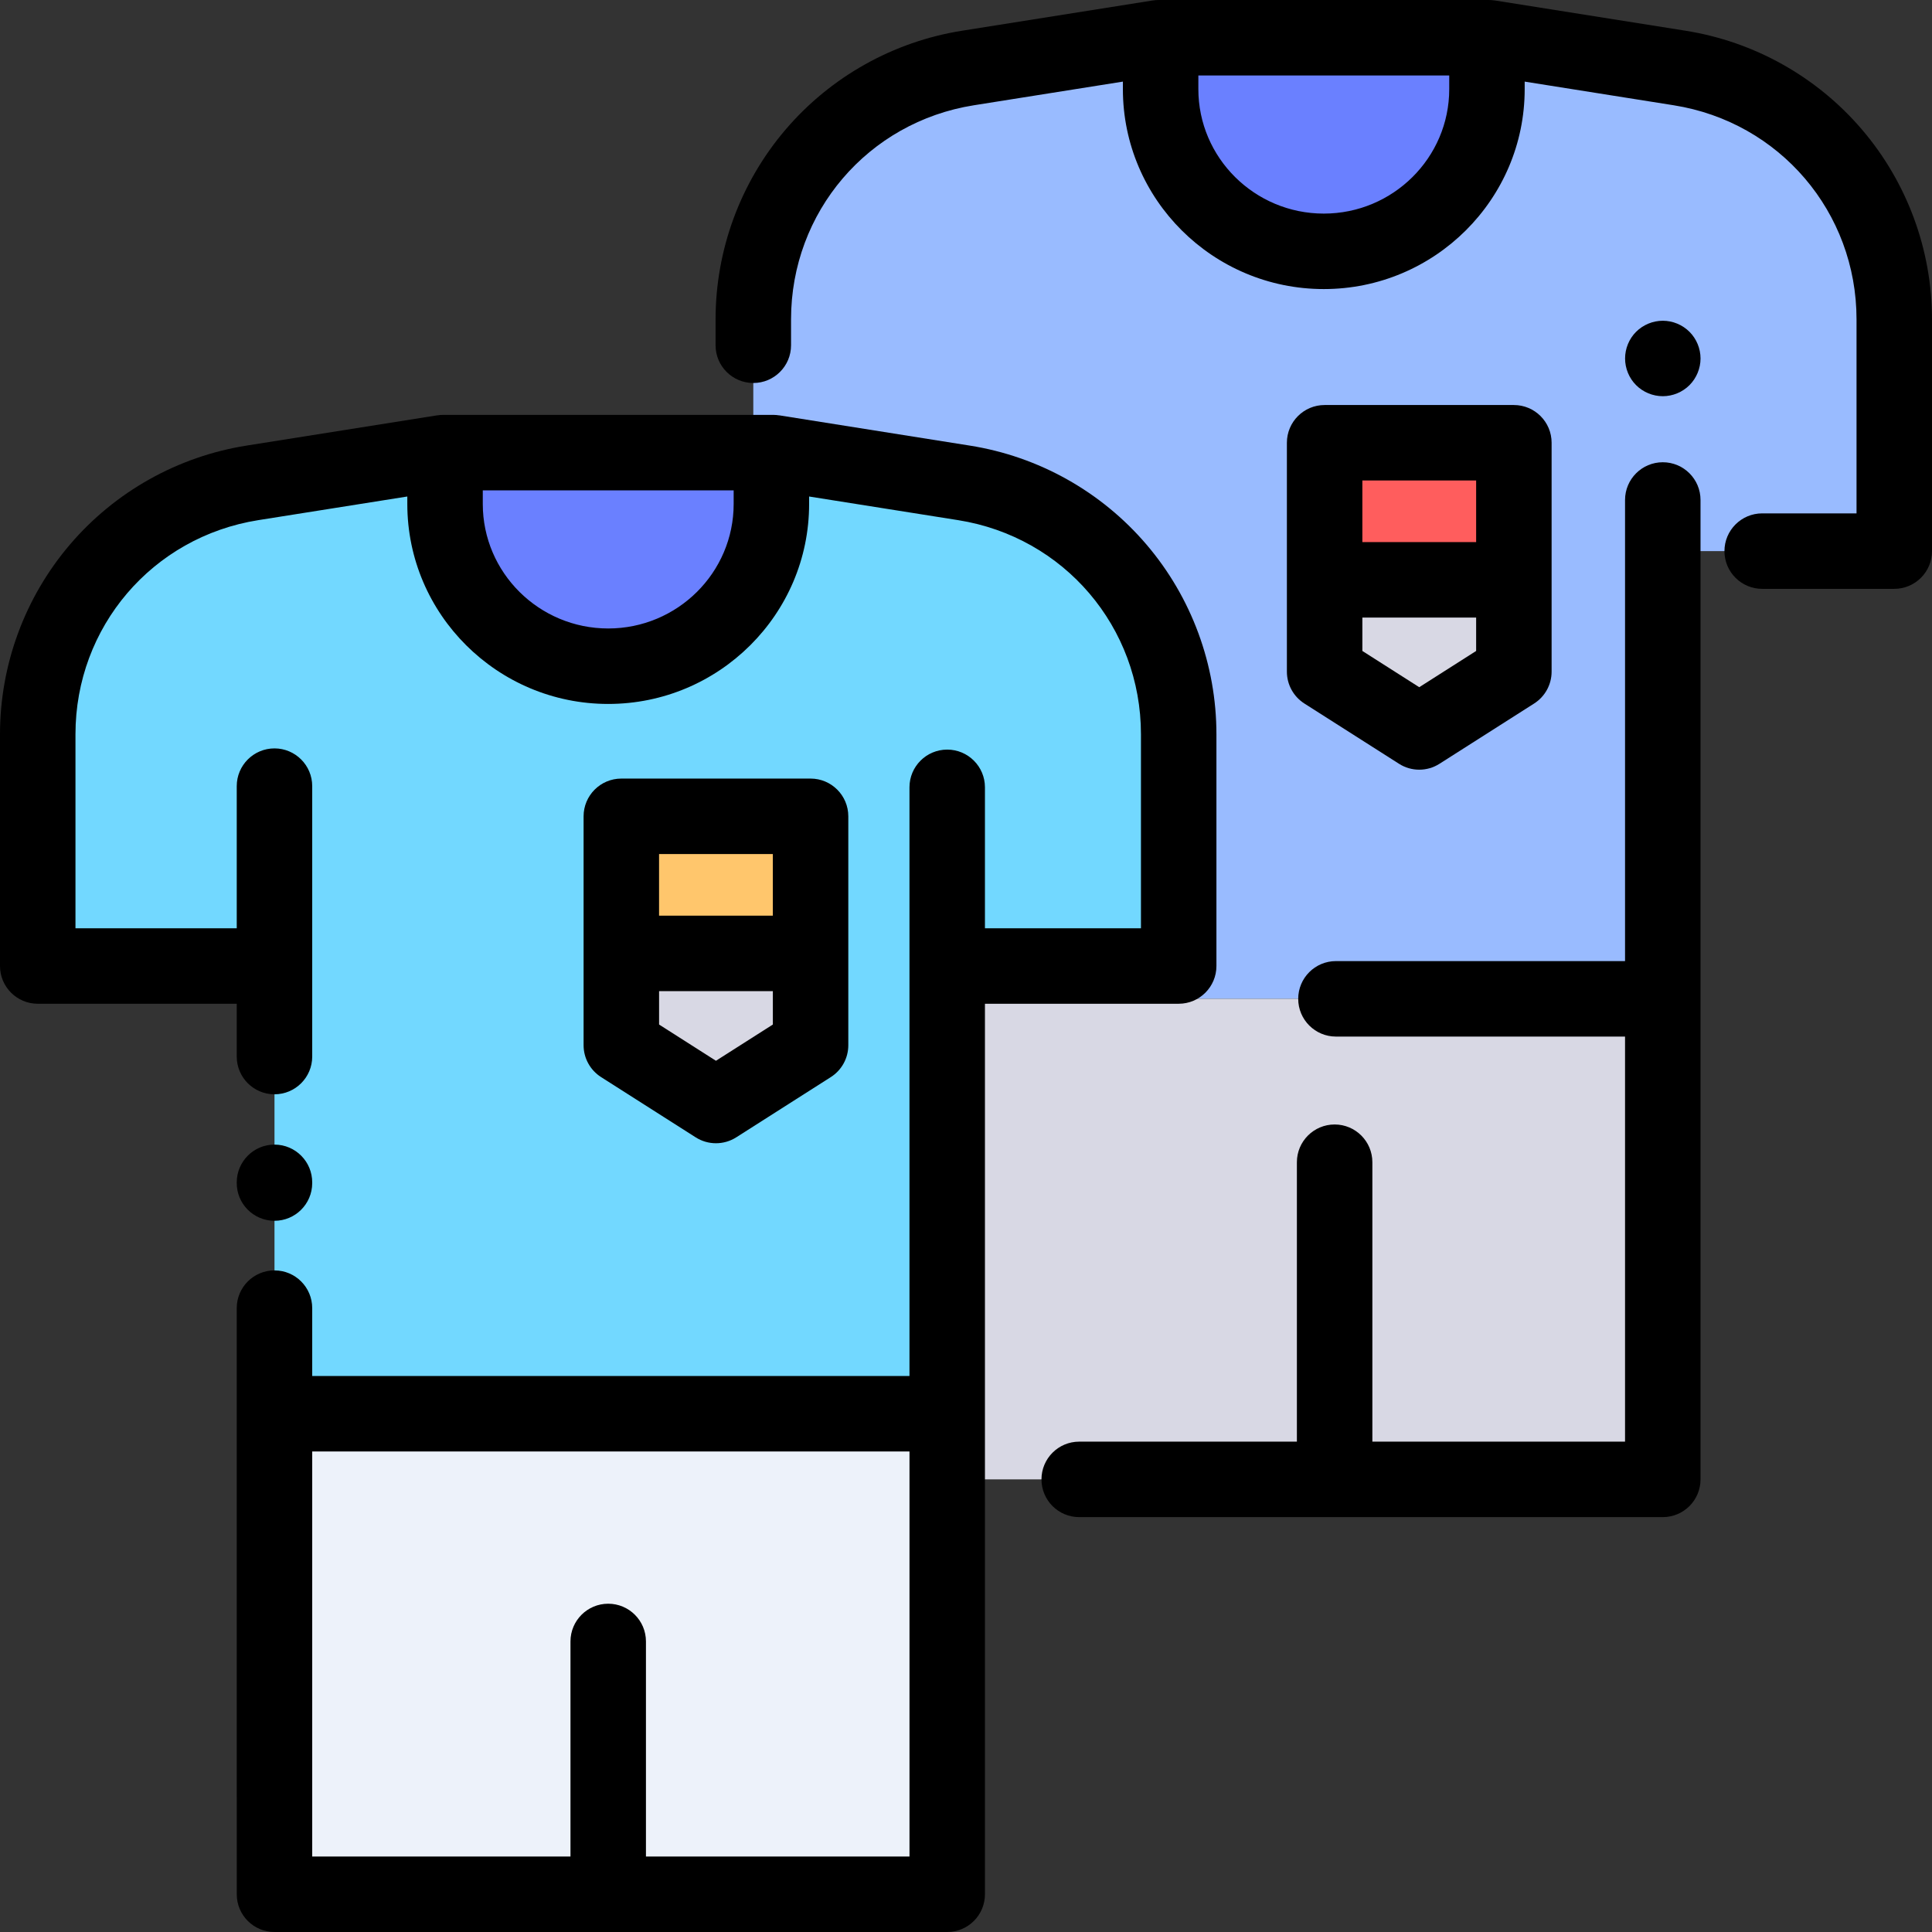
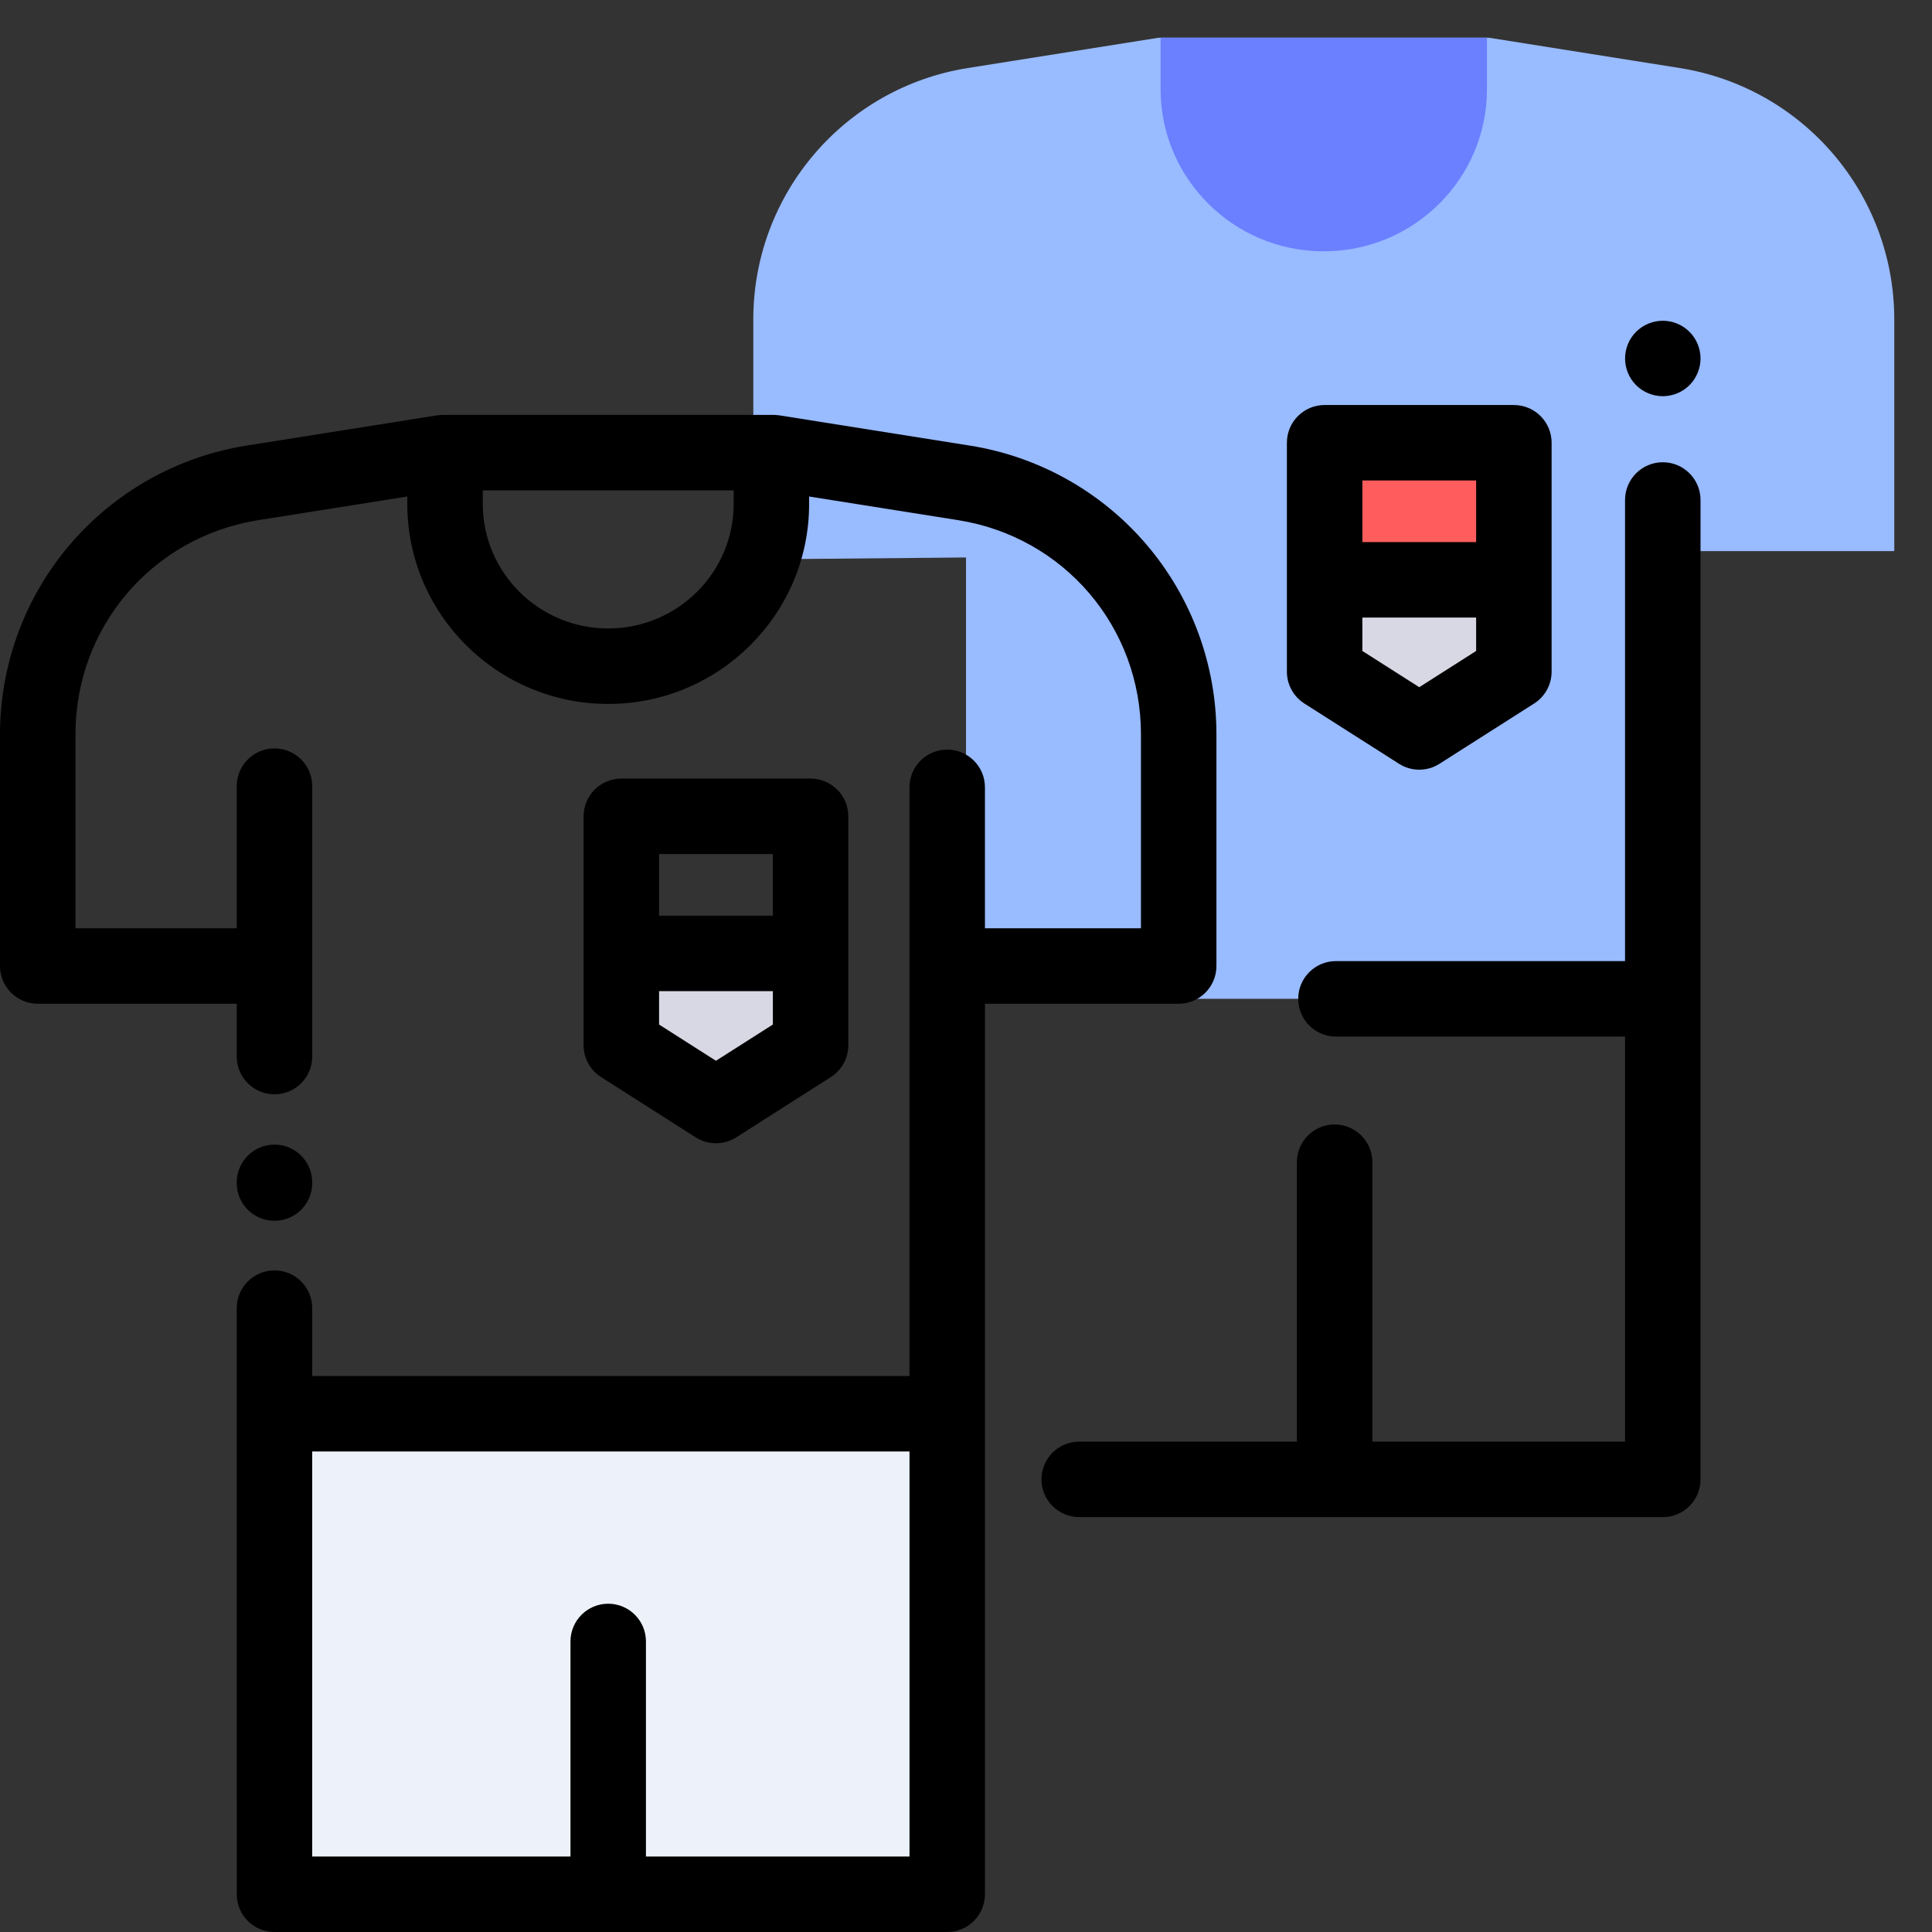
<svg xmlns="http://www.w3.org/2000/svg" width="108" height="108" viewBox="0 0 108 108" fill="none">
  <rect x="0" y="0" width="108" height="108" fill="#333333" stroke="none" />
  <path d="M93.894 3.802L83.235 2.109H64.766L54.107 3.802C47.197 4.899 42.11 10.857 42.11 17.853V31.271L54 31.163V55.835H92.951V30.808H105.891V17.853C105.891 10.857 100.804 4.899 93.894 3.802Z" fill="#99BBFF" />
-   <path d="M53.893 26.994L43.234 25.302H24.765L14.106 26.994C7.196 28.091 2.109 34.049 2.109 41.046V54H15.344H15.344L15.344 79.028H52.95V54H65.89V41.046C65.89 34.049 60.803 28.091 53.893 26.994Z" fill="#72D8FF" />
-   <path d="M24.765 25.302H43.234H43.121V28.174C43.121 33.182 39.037 37.242 34 37.242C28.962 37.242 24.878 33.182 24.878 28.174V25.302H24.765Z" fill="#6A80FF" />
  <path d="M52.949 79.027H15.344V105.89H52.949V79.027Z" fill="#EDF2FA" />
-   <path d="M92.952 55.835H54V82.698H92.952V55.835Z" fill="#D8D8E4" />
  <path d="M45.312 58.43L40.022 61.799L34.733 58.43V53.297H45.312V58.43Z" fill="#D8D8E4" />
  <path d="M83.235 2.109H83.122V4.982C83.122 9.99 79.038 14.049 74 14.049C68.963 14.049 64.879 9.99 64.879 4.982V2.109H64.766H83.235Z" fill="#6A80FF" />
-   <path d="M45.312 45.632H34.733V53.295H45.312V45.632Z" fill="#FFC66C" />
  <path d="M84.626 37.547L79.337 40.916L74.047 37.547V32.414H84.626V37.547Z" fill="#D8D8E4" />
  <path d="M84.626 24.749H74.047V32.412H84.626V24.749Z" fill="#FF5D5D" />
  <path d="M65.89 56.11C67.055 56.11 67.999 55.165 67.999 54V41.046C67.999 37.16 66.61 33.393 64.087 30.438C61.564 27.483 58.061 25.52 54.224 24.911L43.565 23.218C43.565 23.219 43.565 23.22 43.565 23.221C43.456 23.204 43.347 23.192 43.234 23.192H24.765C24.652 23.192 24.542 23.204 24.434 23.221C24.434 23.22 24.434 23.219 24.434 23.218L13.775 24.91C9.938 25.52 6.435 27.483 3.912 30.438C1.389 33.393 0 37.16 0 41.046V54C0 55.165 0.945 56.11 2.109 56.11H13.234V59.063C13.234 60.228 14.179 61.172 15.344 61.172C16.508 61.172 17.453 60.228 17.453 59.063V43.946C17.453 42.781 16.508 41.836 15.344 41.836C14.179 41.836 13.234 42.781 13.234 43.946V51.891H4.219V41.046C4.219 35.051 8.516 30.017 14.437 29.077L22.769 27.755V28.174C22.769 34.337 27.807 39.351 33.999 39.351C40.192 39.351 45.23 34.337 45.23 28.174V27.755L53.562 29.077C59.483 30.017 63.78 35.051 63.78 41.046V51.891H55.059V44.012C55.059 42.847 54.114 41.903 52.95 41.903C51.785 41.903 50.84 42.847 50.84 44.012V76.918H17.453L17.453 73.125C17.453 71.96 16.509 71.016 15.344 71.016C14.179 71.016 13.234 71.96 13.234 73.125L13.235 105.891C13.235 107.056 14.179 108 15.344 108H52.95C54.115 108 55.059 107.056 55.059 105.891V56.11H65.89ZM41.012 28.174C41.012 32.011 37.866 35.132 34 35.132C30.134 35.132 26.988 32.011 26.988 28.174V27.411H41.012V28.174ZM50.841 103.781H36.109V91.758C36.109 90.593 35.164 89.649 33.999 89.649C32.835 89.649 31.89 90.593 31.89 91.758V103.781H17.453V81.137H50.841V103.781Z" fill="black" />
  <path d="M38.889 63.578C39.234 63.798 39.628 63.908 40.022 63.908C40.416 63.908 40.81 63.798 41.156 63.578L46.445 60.209C47.053 59.821 47.421 59.15 47.421 58.429V53.297V45.633C47.421 44.468 46.476 43.523 45.312 43.523H34.733C33.568 43.523 32.623 44.468 32.623 45.633V53.297V58.429C32.623 59.15 32.992 59.821 33.599 60.209L38.889 63.578ZM43.203 57.272L40.022 59.298L36.843 57.272V55.406H43.203V57.272ZM36.842 47.742H43.202V51.187H36.842V47.742Z" fill="black" />
-   <path d="M104.088 7.245C101.565 4.29 98.062 2.327 94.225 1.718L83.566 0.026C83.566 0.027 83.566 0.028 83.566 0.028C83.458 0.011 83.348 0 83.235 0H83.122H64.879H64.766C64.653 0 64.544 0.011 64.436 0.028C64.436 0.027 64.436 0.027 64.435 0.026L53.776 1.718C49.939 2.327 46.436 4.29 43.913 7.245C41.39 10.2 40.001 13.968 40.001 17.853V19.301C40.001 20.466 40.946 21.41 42.11 21.41C43.275 21.41 44.22 20.466 44.22 19.301V17.853C44.22 11.858 48.517 6.825 54.438 5.885L62.77 4.562V4.982C62.77 11.145 67.808 16.159 74.001 16.159C80.193 16.159 85.231 11.145 85.231 4.982V4.562L93.563 5.885C99.484 6.825 103.781 11.858 103.781 17.853V28.698H98.508C97.343 28.698 96.398 29.643 96.398 30.808C96.398 31.973 97.343 32.917 98.508 32.917H105.891C107.055 32.917 108 31.973 108 30.808V17.853C108 13.968 106.611 10.2 104.088 7.245ZM81.013 4.982C81.013 8.818 77.867 11.94 74.001 11.94C70.134 11.94 66.989 8.818 66.989 4.982V4.219H81.013V4.982Z" fill="black" />
  <path d="M92.952 17.93C92.395 17.93 91.853 18.155 91.459 18.548C91.066 18.94 90.843 19.484 90.843 20.039C90.843 20.594 91.066 21.138 91.459 21.53C91.851 21.923 92.395 22.148 92.952 22.148C93.507 22.148 94.051 21.923 94.443 21.53C94.835 21.138 95.061 20.594 95.061 20.039C95.061 19.484 94.836 18.94 94.443 18.548C94.049 18.155 93.507 17.93 92.952 17.93Z" fill="black" />
  <path d="M92.951 25.84C91.786 25.84 90.841 26.784 90.841 27.949V53.726H74.68C73.516 53.726 72.571 54.67 72.571 55.835C72.571 57 73.516 57.945 74.68 57.945H90.841V80.589H76.716V64.969C76.716 63.804 75.772 62.859 74.607 62.859C73.442 62.859 72.497 63.804 72.497 64.969V80.589H60.328C59.163 80.589 58.219 81.534 58.219 82.698C58.219 83.864 59.163 84.808 60.328 84.808H92.951C94.115 84.808 95.06 83.864 95.06 82.698V27.949C95.06 26.784 94.116 25.84 92.951 25.84Z" fill="black" />
  <path d="M72.914 39.326L78.204 42.695C78.549 42.916 78.943 43.026 79.337 43.026C79.731 43.026 80.124 42.916 80.47 42.695L85.76 39.326C86.368 38.938 86.736 38.267 86.736 37.547V32.414V24.75C86.736 23.585 85.791 22.641 84.626 22.641H74.047C72.883 22.641 71.938 23.585 71.938 24.75V32.414V37.547C71.938 38.267 72.306 38.938 72.914 39.326ZM82.517 36.389L79.337 38.415L76.157 36.389V34.523H82.517V36.389ZM76.157 26.859H82.517V30.304H76.157V26.859Z" fill="black" />
  <path d="M15.344 68.243C15.34 68.243 15.337 68.243 15.333 68.243C14.168 68.237 13.228 67.288 13.234 66.123L13.235 66.083C13.241 64.922 14.184 63.984 15.344 63.984C15.348 63.984 15.351 63.984 15.355 63.984C16.52 63.99 17.459 64.94 17.453 66.105L17.453 66.145C17.447 67.306 16.504 68.243 15.344 68.243Z" fill="black" />
</svg>